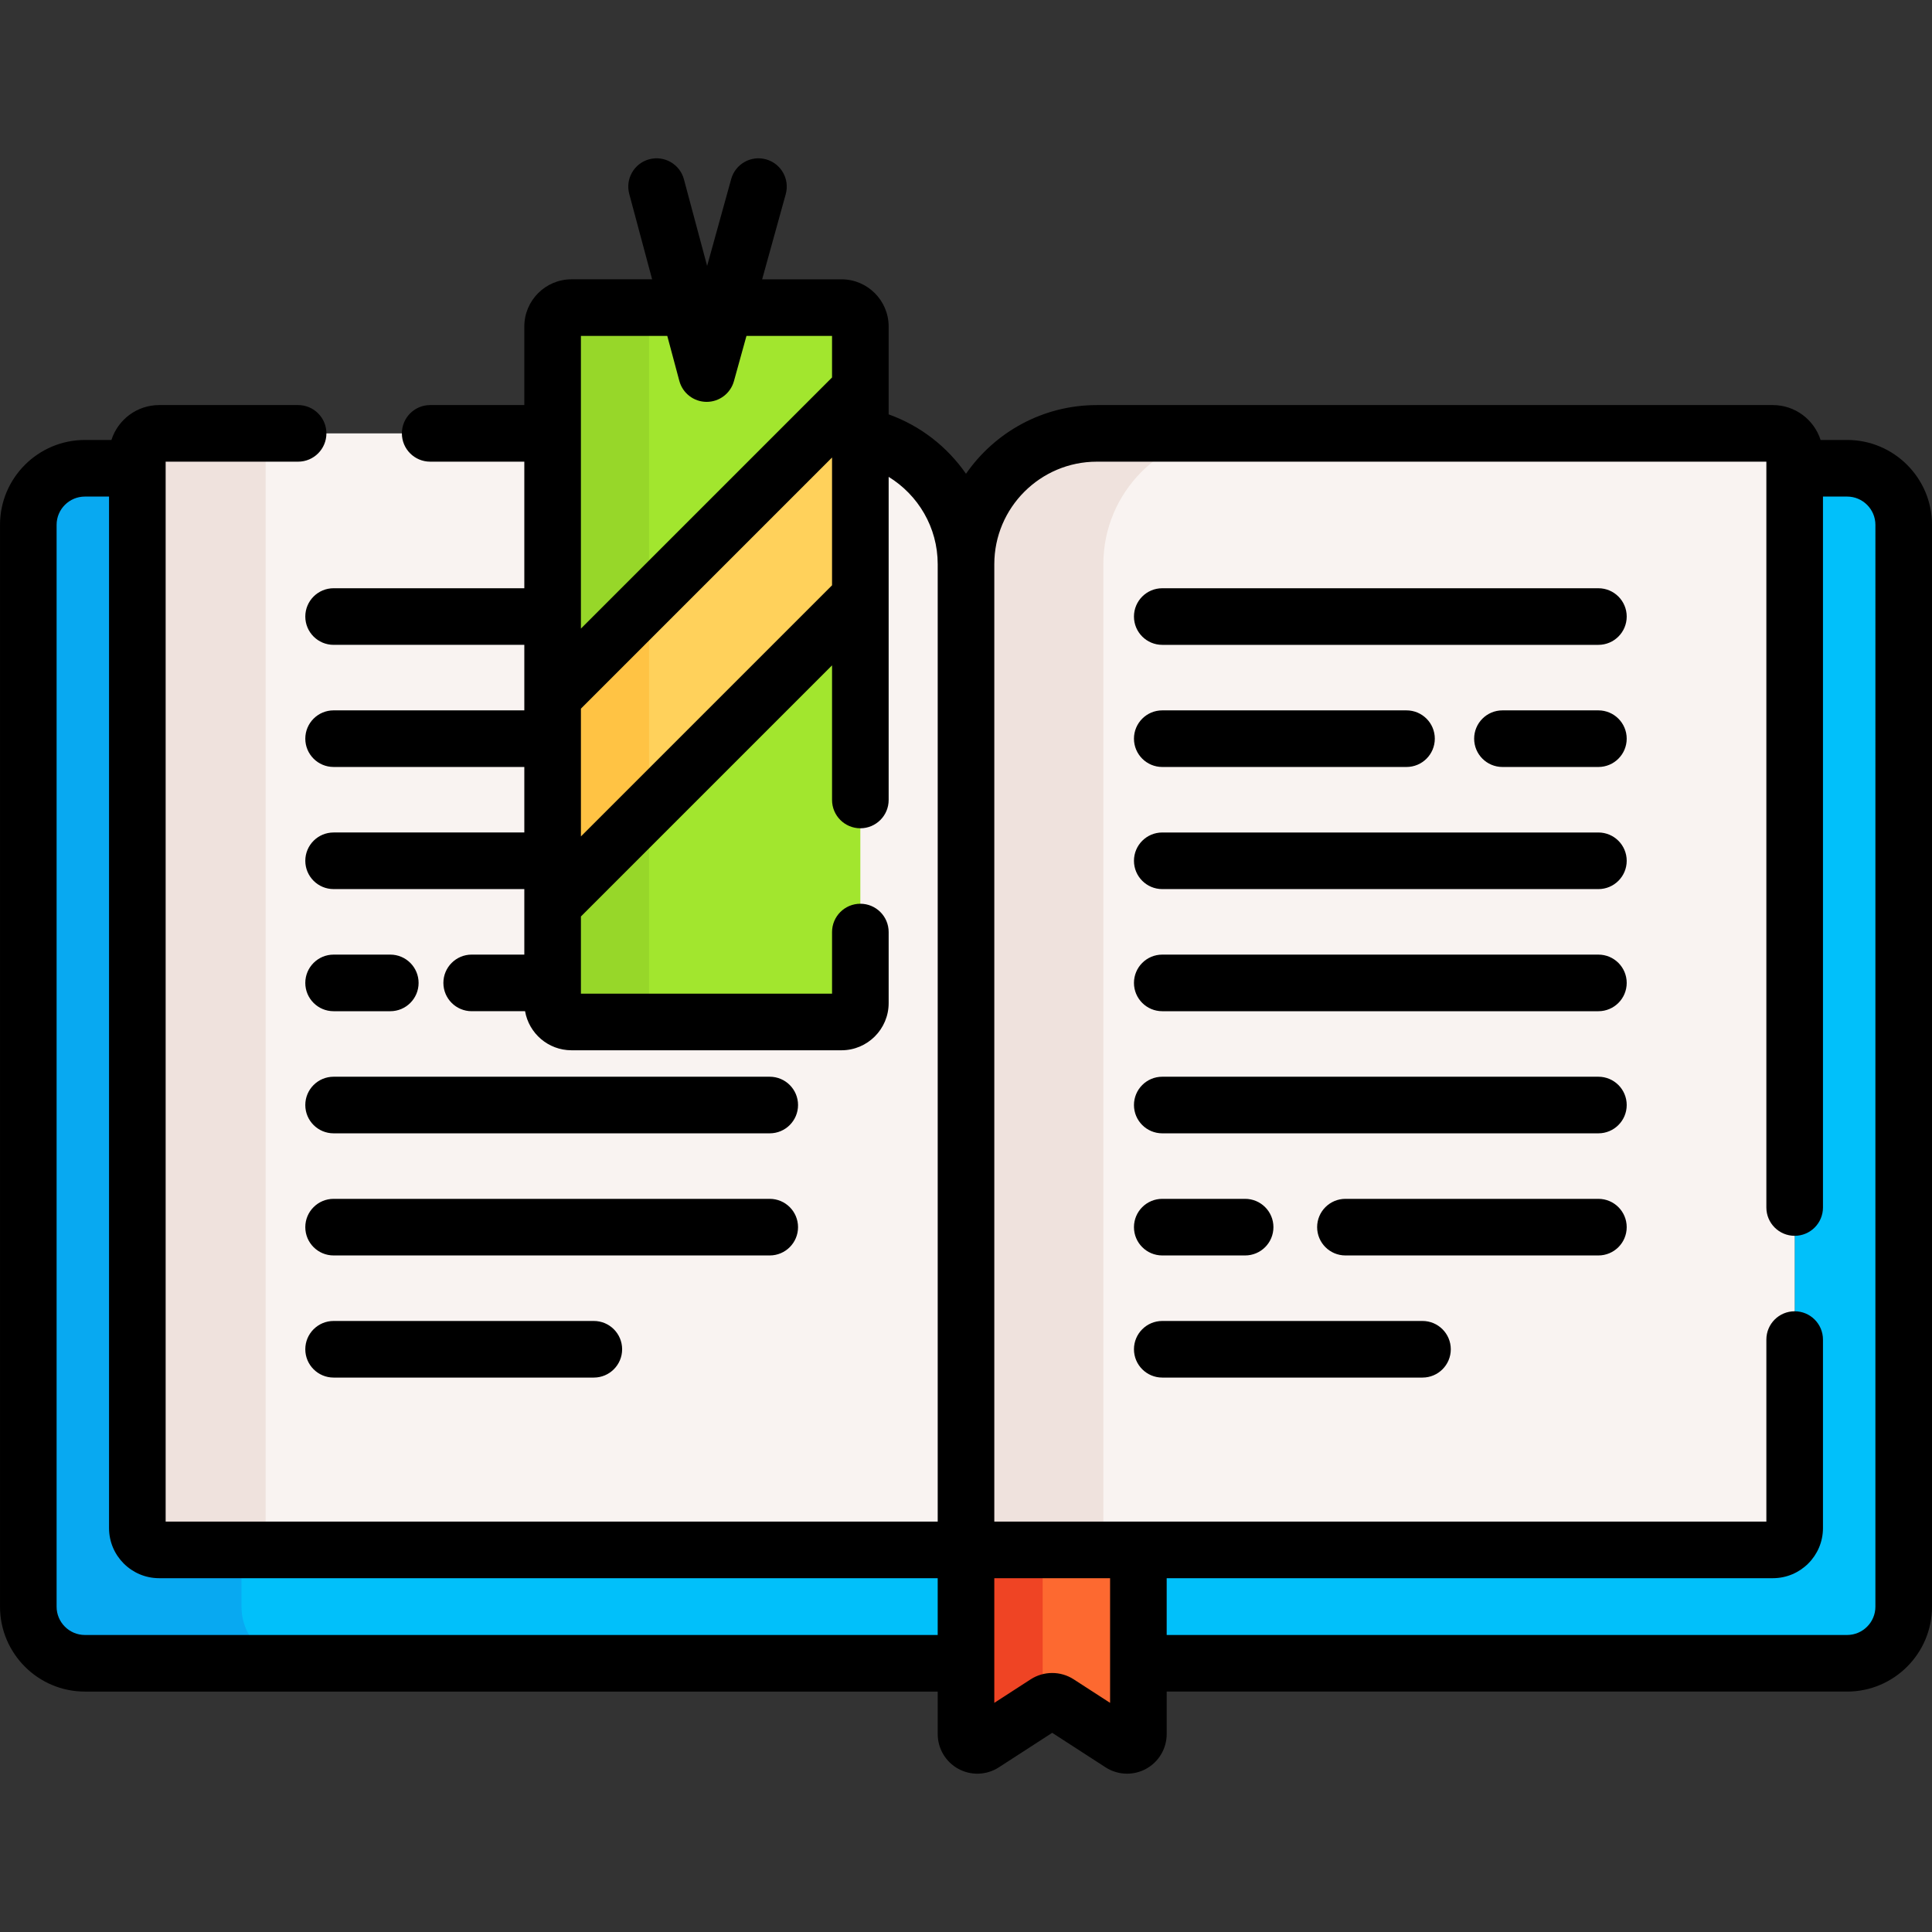
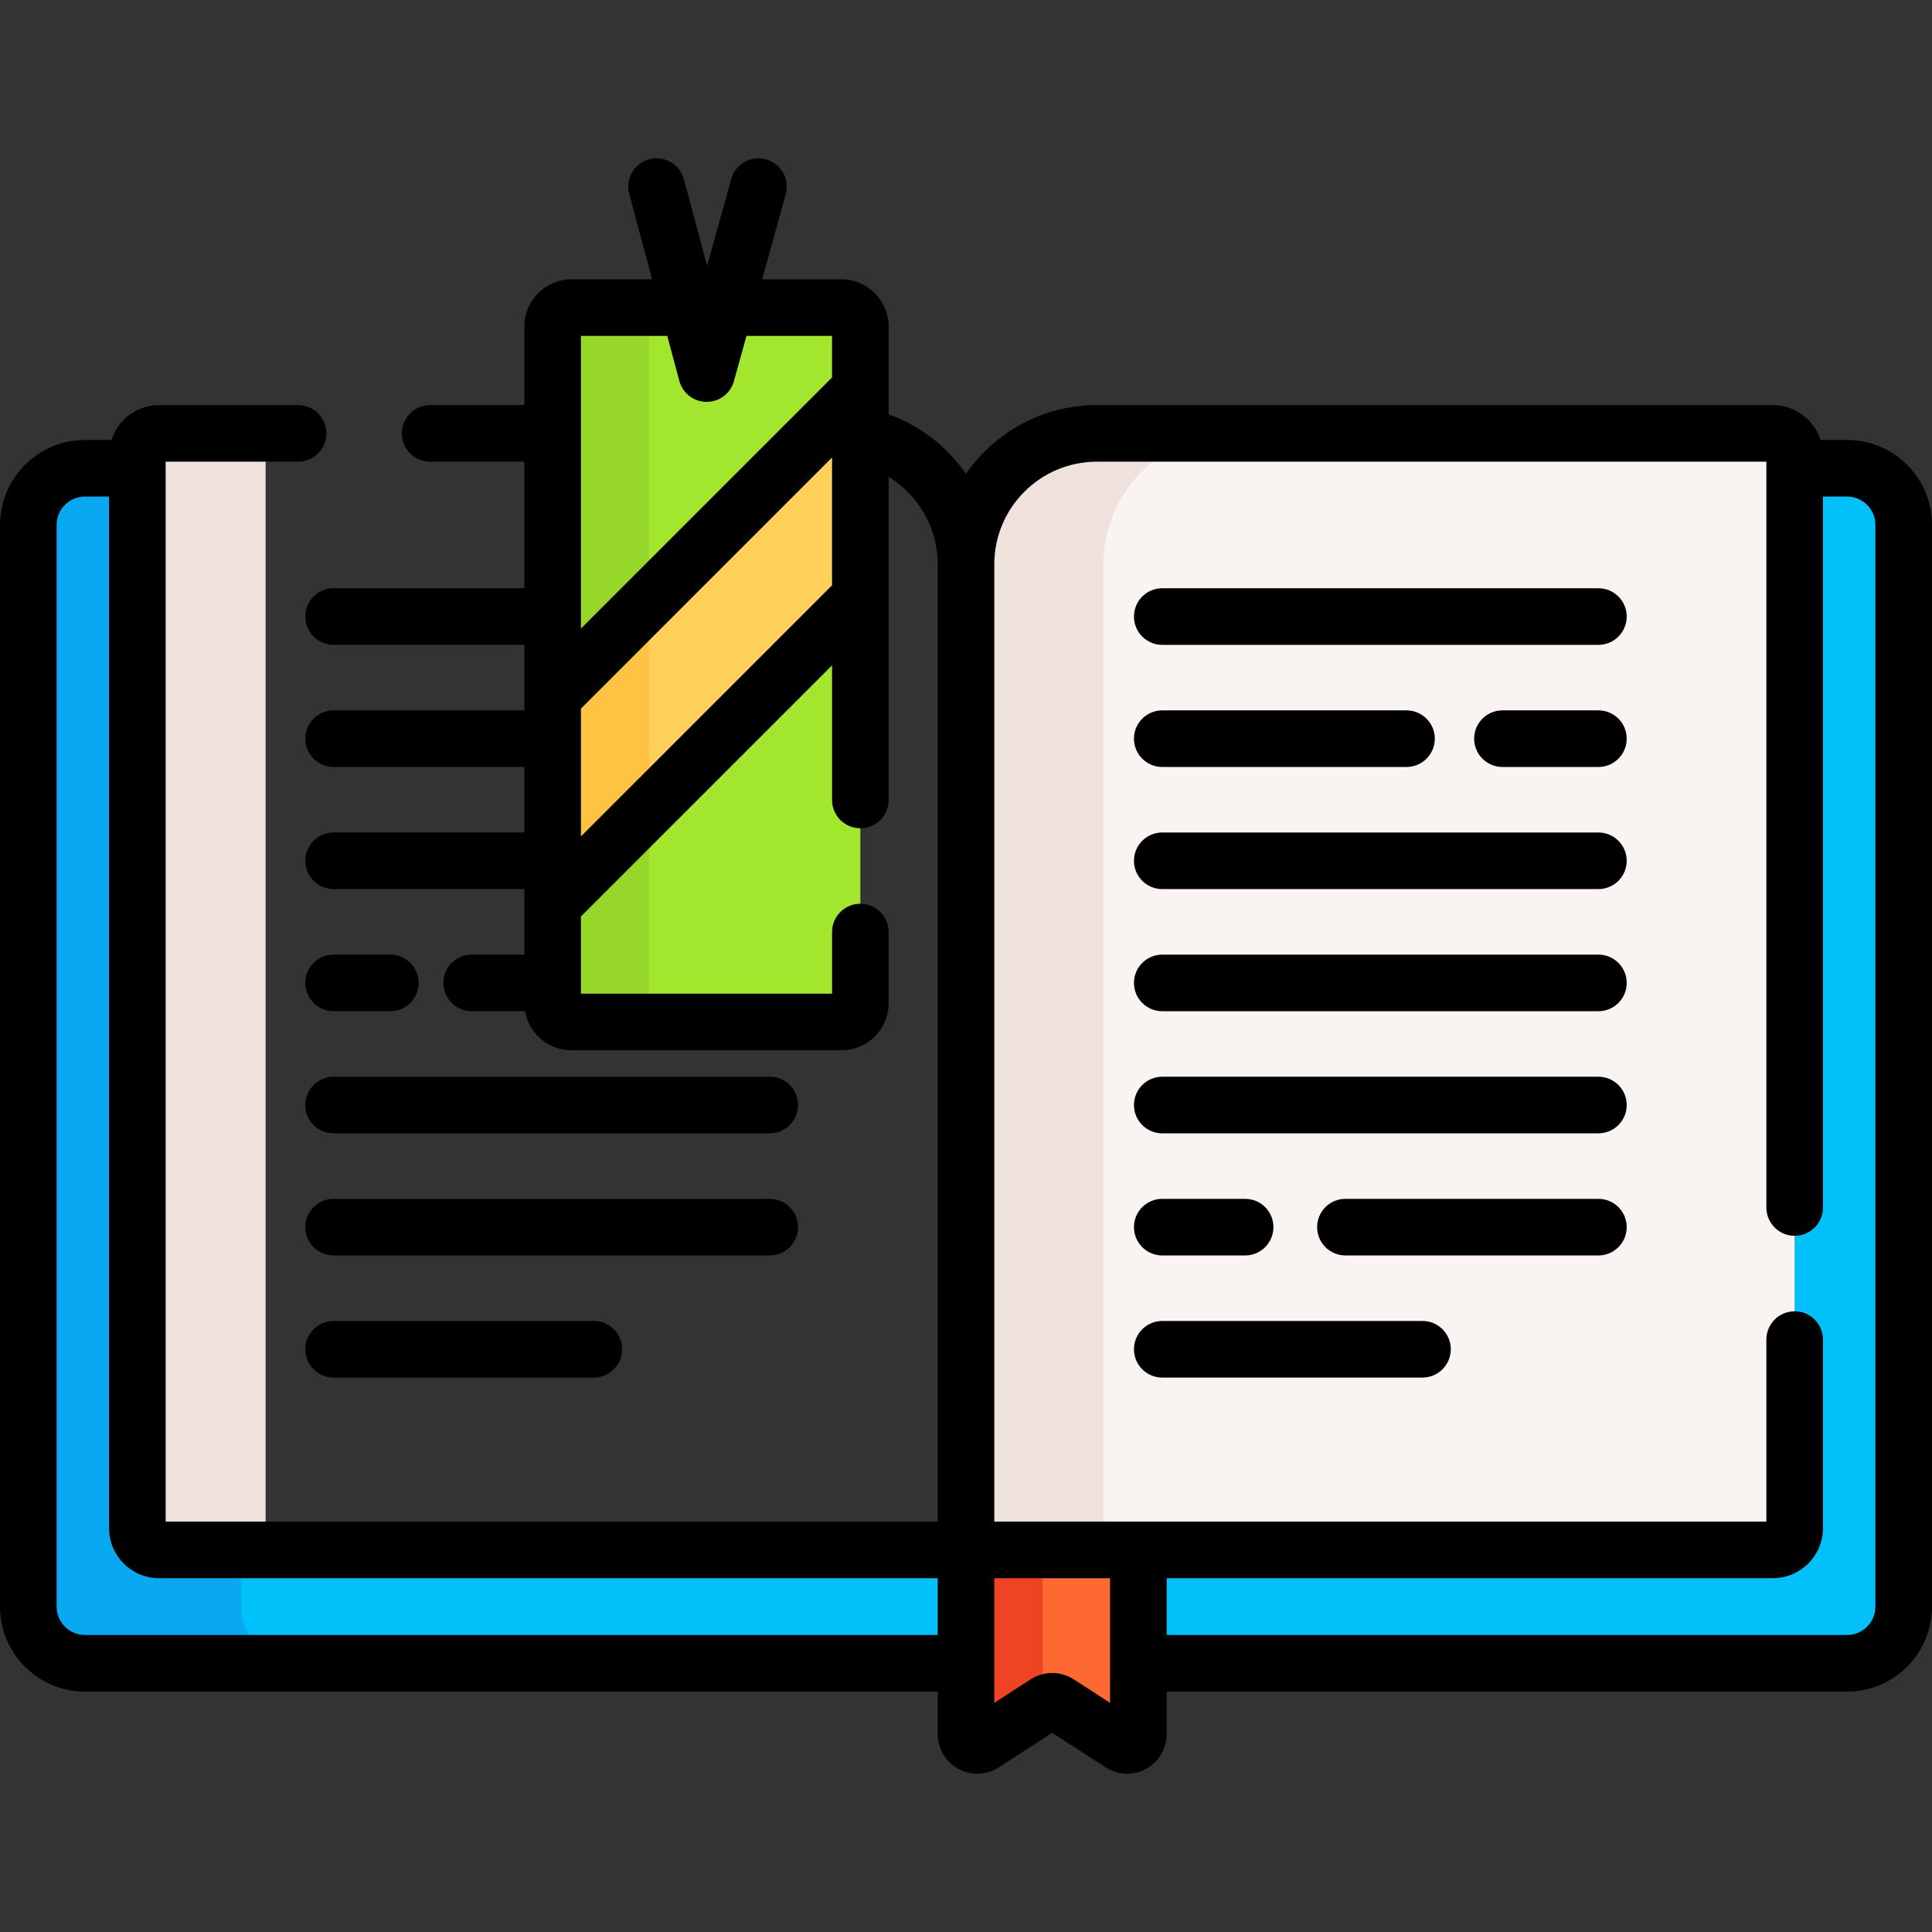
<svg xmlns="http://www.w3.org/2000/svg" id="Capa_1" enable-background="new 0 0 512 512" height="512" viewBox="0 0 512 512" width="512">
  <rect x="0" y="0" width="512" height="512" fill="#333333" stroke="none" />
  <g>
    <g>
      <g fill="#01c0fa">
        <path d="m256 410.737h-213.826c-3.192 0-5.779-2.587-5.779-5.779v-280.863h-13.895c-8.284 0-15 6.716-15 15v286.693c0 8.284 6.716 15 15 15h233.5z" />
        <path d="m489.5 124.095h-13.895v280.863c0 3.192-2.587 5.779-5.779 5.779h-168.143v30.051h187.817c8.284 0 15-6.716 15-15v-286.693c0-8.284-6.716-15-15-15z" />
      </g>
      <g>
        <g>
          <path d="m64 425.788v-15.051h-21.826c-3.192 0-5.779-2.587-5.779-5.779v-280.863h-13.895c-8.284 0-15 6.716-15 15v286.693c0 8.284 6.716 15 15 15h56.5c-8.284 0-15-6.715-15-15z" fill="#08a9f1" />
        </g>
      </g>
      <g>
        <path d="m256 410.737v48.809c0 2.377 2.633 3.81 4.63 2.519l16.582-10.728c.992-.641 2.267-.641 3.259 0l16.582 10.727c1.996 1.291 4.629-.141 4.629-2.519v-48.809h-45.682z" fill="#fd6930" />
      </g>
      <g>
        <g>
          <path d="m276.317 410.737h-20.317v48.809c0 2.377 2.633 3.81 4.63 2.519l15.688-10.149v-41.179z" fill="#ef4424" />
        </g>
      </g>
      <g>
        <g>
          <path d="m469.826 410.737h-213.826v-261.214c0-19.15 15.524-34.674 34.674-34.674h179.151c3.192 0 5.779 2.587 5.779 5.779v284.33c.001 3.192-2.587 5.779-5.778 5.779z" fill="#f9f3f1" />
        </g>
        <g>
          <path d="m327.07 114.849h-36.395c-19.15 0-34.674 15.524-34.674 34.674v261.214h36.395v-261.214c-.001-19.15 15.524-34.674 34.674-34.674z" fill="#efe2dd" />
        </g>
      </g>
      <g>
-         <path d="m227 115.319v150.517c0 2.206-1.794 4-4 4h-71.551c-2.206 0-4-1.794-4-4v-150.987h-105.275c-3.192 0-5.779 2.587-5.779 5.779v284.33c0 3.192 2.587 5.779 5.779 5.779h213.826v-261.214c0-17.216-12.55-31.495-29-34.204z" fill="#f9f3f1" />
        <g>
          <path d="m70.395 404.958v-284.33c0-3.192 2.587-5.779 5.779-5.779h-34c-3.192 0-5.779 2.587-5.779 5.779v284.33c0 3.192 2.587 5.779 5.779 5.779h34c-3.191 0-5.779-2.587-5.779-5.779z" fill="#efe2dd" />
        </g>
      </g>
    </g>
    <g>
      <g>
        <g>
          <path d="m223 270.836h-71.551c-2.761 0-5-2.239-5-5v-179.314c0-2.761 2.239-5 5-5h71.551c2.761 0 5 2.239 5 5v179.314c0 2.761-2.239 5-5 5z" fill="#a2e62e" />
        </g>
        <g>
          <path d="m172 265.836v-179.314c0-2.761 2.239-5 5-5h-25.551c-2.761 0-5 2.239-5 5v179.314c0 2.761 2.239 5 5 5h25.551c-2.761 0-5-2.239-5-5z" fill="#97d729" />
        </g>
        <g>
          <path d="m146.449 239.769 81.551-81.551v-55.08l-81.551 81.551z" fill="#ffd15b" />
        </g>
        <g>
          <path d="m172 159.138-25.551 25.551v55.08l25.551-25.551z" fill="#ffc344" />
        </g>
      </g>
    </g>
    <g>
      <path d="m489.5 116.595h-7.026c-1.712-5.356-6.733-9.247-12.648-9.247h-179.152c-14.358 0-27.056 7.217-34.676 18.209-4.982-7.183-12.13-12.753-20.498-15.748v-23.287c0-6.893-5.607-12.5-12.5-12.5h-21.024l6.251-22.564c1.106-3.992-1.233-8.125-5.225-9.23-3.99-1.109-8.125 1.233-9.23 5.225l-6.377 23.017-6.151-22.956c-1.072-4.001-5.182-6.374-9.186-5.304-4.001 1.072-6.375 5.185-5.303 9.186l6.063 22.625h-21.369c-6.893 0-12.5 5.607-12.5 12.5v20.827h-24.949c-4.142 0-7.5 3.358-7.5 7.5s3.358 7.5 7.5 7.5h24.949v33.544h-50.542c-4.142 0-7.5 3.358-7.5 7.5s3.358 7.5 7.5 7.5h50.542v17.363h-50.542c-4.142 0-7.5 3.358-7.5 7.5s3.358 7.5 7.5 7.5h50.542v17.363h-50.542c-4.142 0-7.5 3.358-7.5 7.5s3.358 7.5 7.5 7.5h50.542v17.363h-13.949c-4.142 0-7.5 3.358-7.5 7.5s3.358 7.5 7.5 7.5h14.147c1.022 5.872 6.143 10.354 12.302 10.354h71.551c6.893 0 12.5-5.607 12.5-12.5v-18.833c0-4.142-3.358-7.5-7.5-7.5s-7.5 3.358-7.5 7.5v16.333h-66.551v-20.46l66.551-66.551v35.679c0 4.142 3.358 7.5 7.5 7.5s7.5-3.358 7.5-7.5v-85.63c7.785 4.784 13 13.362 13 23.15v253.714h-204.604v-280.888h35.104c4.142 0 7.5-3.358 7.5-7.5s-3.358-7.5-7.5-7.5h-36.826c-5.916 0-10.937 3.891-12.648 9.247h-7.026c-12.407 0-22.5 10.093-22.5 22.5v286.693c0 12.407 10.093 22.5 22.5 22.5h226v11.258c0 3.849 2.1 7.383 5.481 9.223 3.38 1.84 7.488 1.684 10.722-.407l14.138-9.146 14.139 9.146c1.732 1.12 3.714 1.685 5.703 1.685 1.723 0 3.449-.424 5.019-1.278 3.381-1.84 5.481-5.374 5.481-9.223v-11.258h180.317c12.407 0 22.5-10.093 22.5-22.5v-286.694c0-12.406-10.093-22.5-22.5-22.5zm-269 38.517-66.551 66.551v-33.867l66.551-66.551zm0-55.08-66.551 66.551v-77.561h22.888l3.193 11.916c.875 3.268 3.83 5.545 7.213 5.559h.032c3.369 0 6.327-2.248 7.227-5.498l3.318-11.978h22.68zm28 333.256h-226c-4.136 0-7.5-3.365-7.5-7.5v-286.693c0-4.135 3.364-7.5 7.5-7.5h6.396v273.363c0 7.322 5.957 13.279 13.279 13.279h206.325zm45.683 17.988-9.637-6.234c-1.732-1.122-3.718-1.683-5.705-1.683-1.985 0-3.971.561-5.703 1.681l-9.638 6.235v-33.039h30.683zm202.817-25.488c0 4.135-3.364 7.5-7.5 7.5h-180.317v-15.051h160.643c7.322 0 13.279-5.957 13.279-13.279v-49.955c0-4.142-3.358-7.5-7.5-7.5s-7.5 3.358-7.5 7.5v48.234h-204.605v-253.714c0-14.984 12.19-27.174 27.174-27.174h177.43v197.654c0 4.142 3.358 7.5 7.5 7.5s7.5-3.358 7.5-7.5v-188.408h6.396c4.136 0 7.5 3.365 7.5 7.5z" />
      <path d="m423.593 155.893h-115.581c-4.142 0-7.5 3.358-7.5 7.5s3.358 7.5 7.5 7.5h115.582c4.142 0 7.5-3.358 7.5-7.5s-3.359-7.5-7.501-7.5z" />
      <path d="m423.593 188.256h-25.428c-4.142 0-7.5 3.358-7.5 7.5s3.358 7.5 7.5 7.5h25.428c4.142 0 7.5-3.358 7.5-7.5s-3.358-7.5-7.5-7.5z" />
      <path d="m308.012 203.256h64.726c4.142 0 7.5-3.358 7.5-7.5s-3.358-7.5-7.5-7.5h-64.726c-4.142 0-7.5 3.358-7.5 7.5s3.358 7.5 7.5 7.5z" />
      <path d="m423.593 220.619h-115.581c-4.142 0-7.5 3.358-7.5 7.5s3.358 7.5 7.5 7.5h115.582c4.142 0 7.5-3.358 7.5-7.5s-3.359-7.5-7.501-7.5z" />
      <path d="m423.593 252.982h-115.581c-4.142 0-7.5 3.358-7.5 7.5s3.358 7.5 7.5 7.5h115.582c4.142 0 7.5-3.358 7.5-7.5s-3.359-7.5-7.501-7.5z" />
      <path d="m423.593 285.344h-115.581c-4.142 0-7.5 3.358-7.5 7.5s3.358 7.5 7.5 7.5h115.582c4.142 0 7.5-3.358 7.5-7.5s-3.359-7.5-7.501-7.5z" />
      <path d="m423.593 317.707h-67.038c-4.142 0-7.5 3.358-7.5 7.5s3.358 7.5 7.5 7.5h67.038c4.142 0 7.5-3.358 7.5-7.5s-3.358-7.5-7.5-7.5z" />
      <path d="m308.012 332.707h21.96c4.142 0 7.5-3.358 7.5-7.5s-3.358-7.5-7.5-7.5h-21.96c-4.142 0-7.5 3.358-7.5 7.5s3.358 7.5 7.5 7.5z" />
      <path d="m376.975 350.07h-68.963c-4.142 0-7.5 3.358-7.5 7.5s3.358 7.5 7.5 7.5h68.963c4.142 0 7.5-3.358 7.5-7.5s-3.358-7.5-7.5-7.5z" />
      <path d="m103.433 252.982h-15.026c-4.142 0-7.5 3.358-7.5 7.5s3.358 7.5 7.5 7.5h15.026c4.142 0 7.5-3.358 7.5-7.5s-3.358-7.5-7.5-7.5z" />
      <path d="m203.988 285.344h-115.581c-4.142 0-7.5 3.358-7.5 7.5s3.358 7.5 7.5 7.5h115.582c4.142 0 7.5-3.358 7.5-7.5s-3.359-7.5-7.501-7.5z" />
      <path d="m211.488 325.207c0-4.142-3.358-7.5-7.5-7.5h-115.581c-4.142 0-7.5 3.358-7.5 7.5s3.358 7.5 7.5 7.5h115.582c4.141 0 7.499-3.358 7.499-7.5z" />
      <path d="m88.407 350.07c-4.142 0-7.5 3.358-7.5 7.5s3.358 7.5 7.5 7.5h68.964c4.142 0 7.5-3.358 7.5-7.5s-3.358-7.5-7.5-7.5z" />
    </g>
  </g>
</svg>